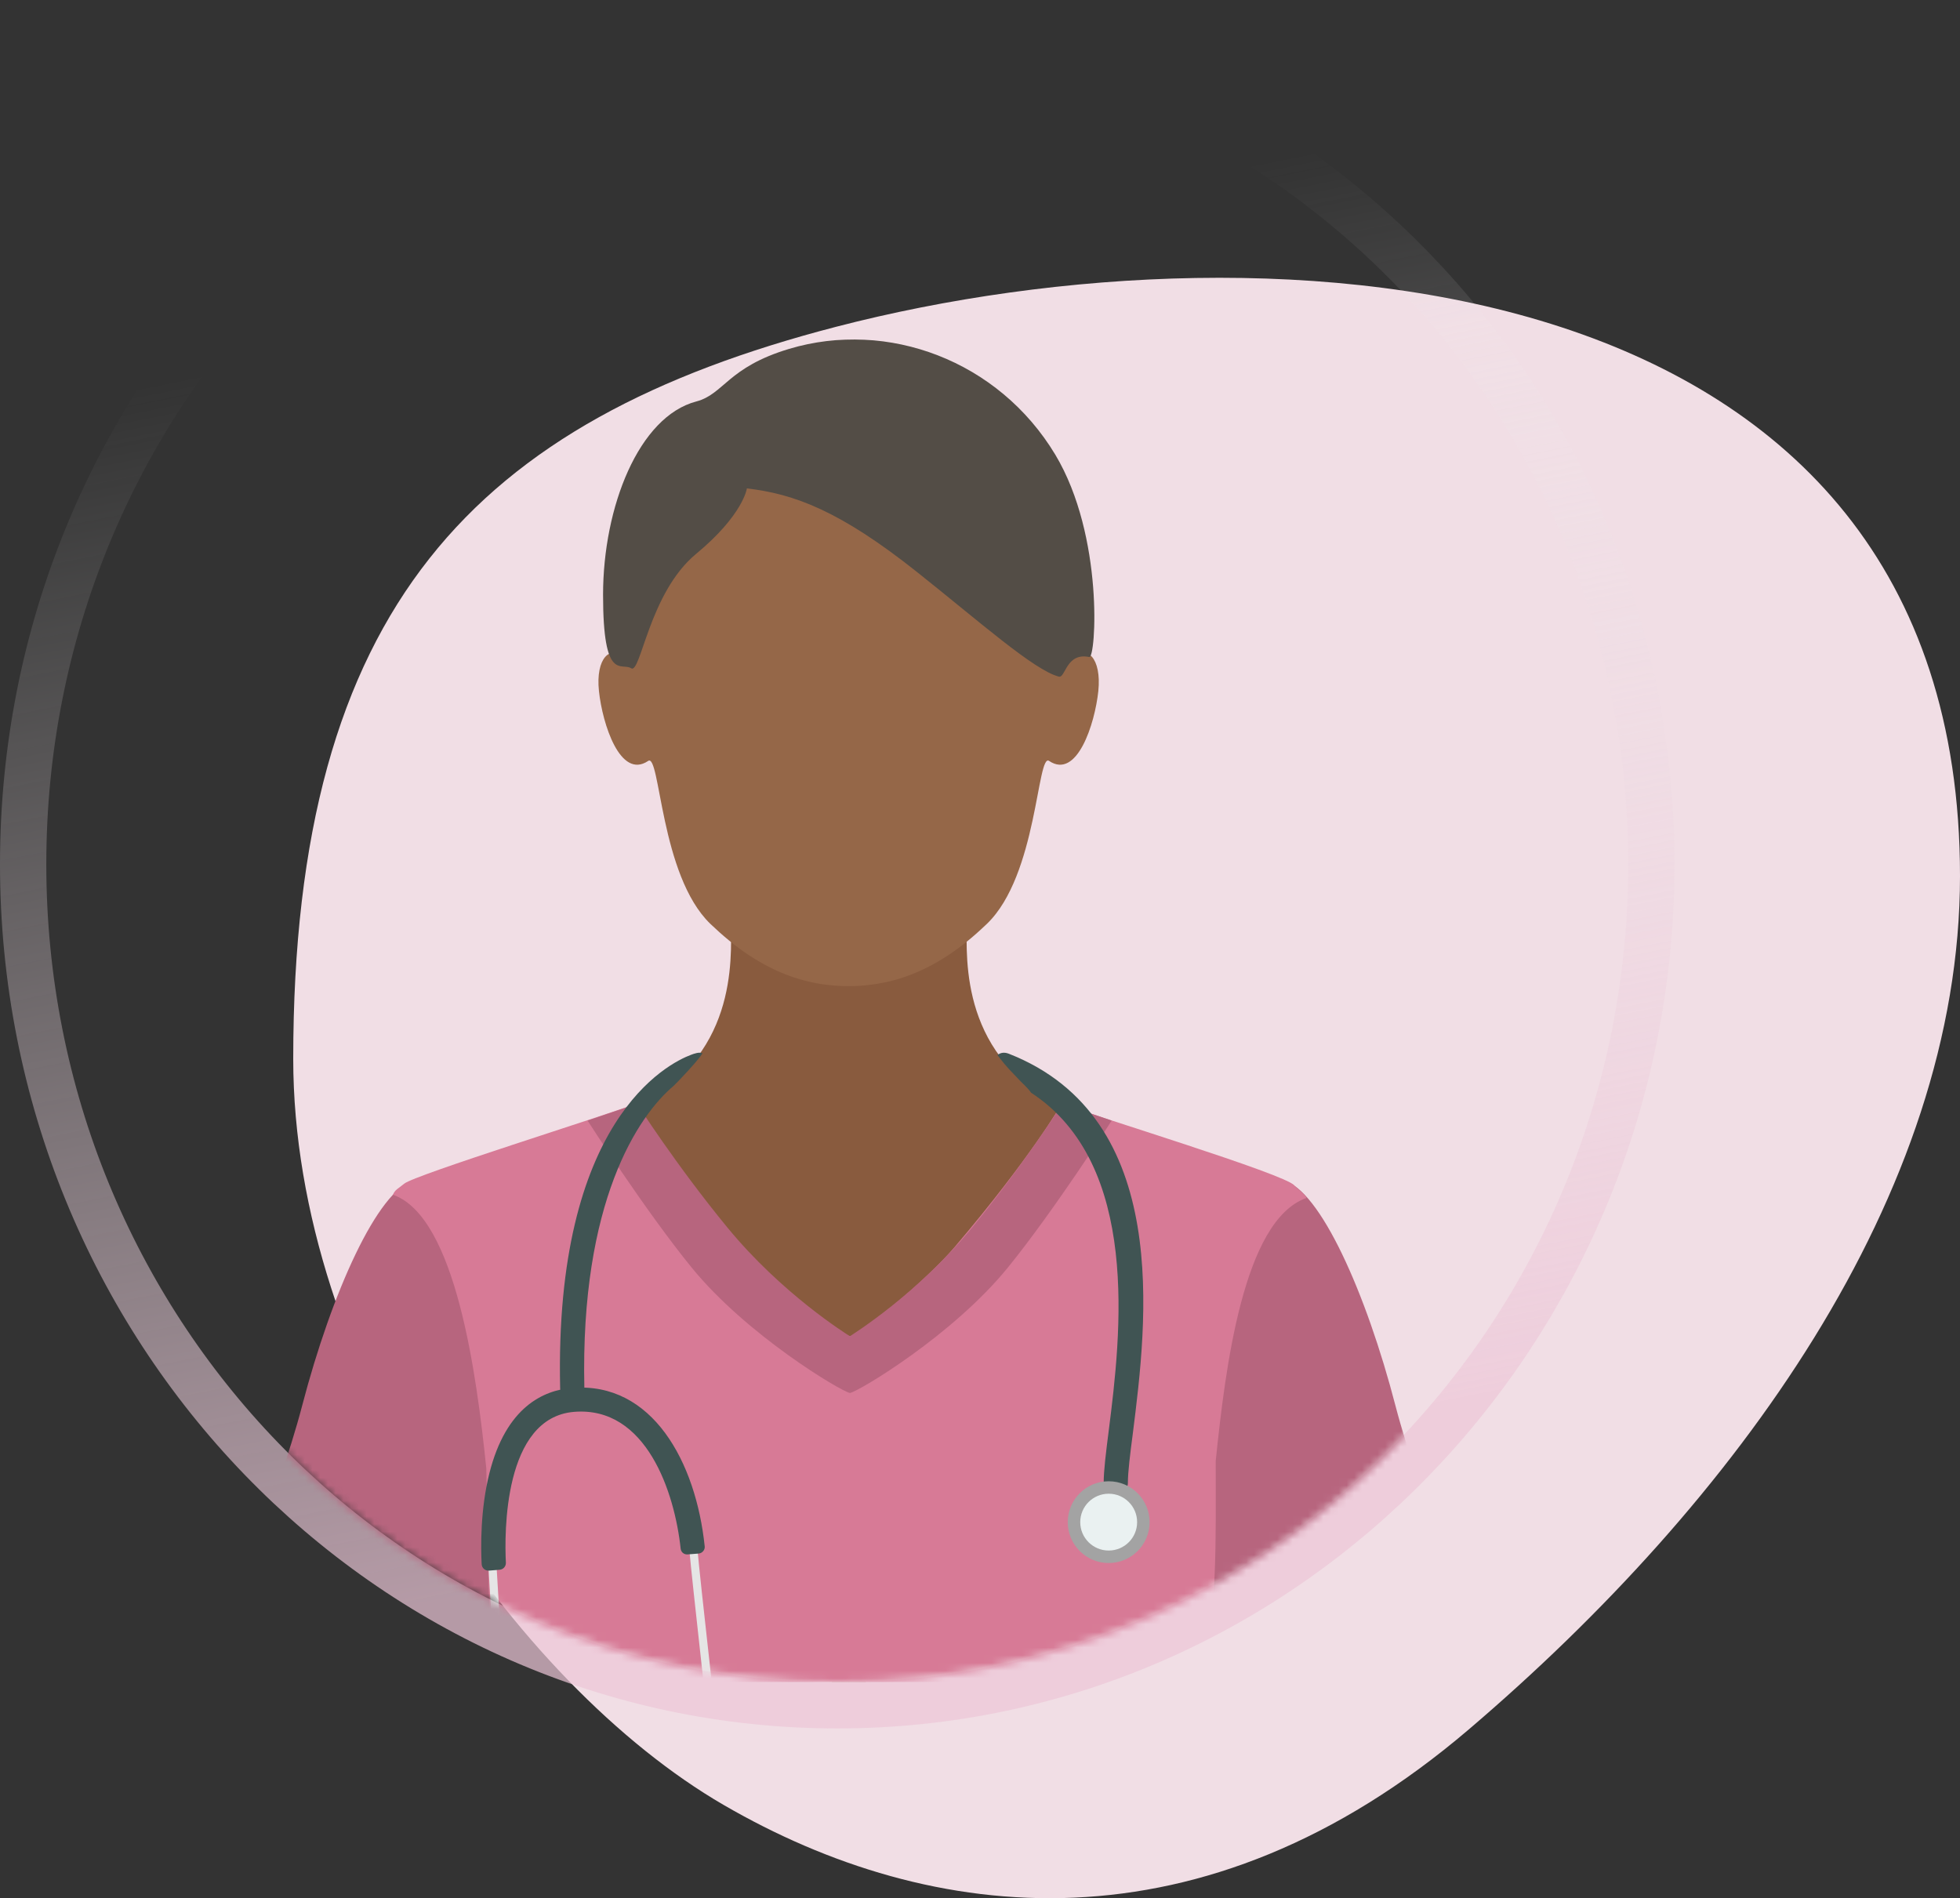
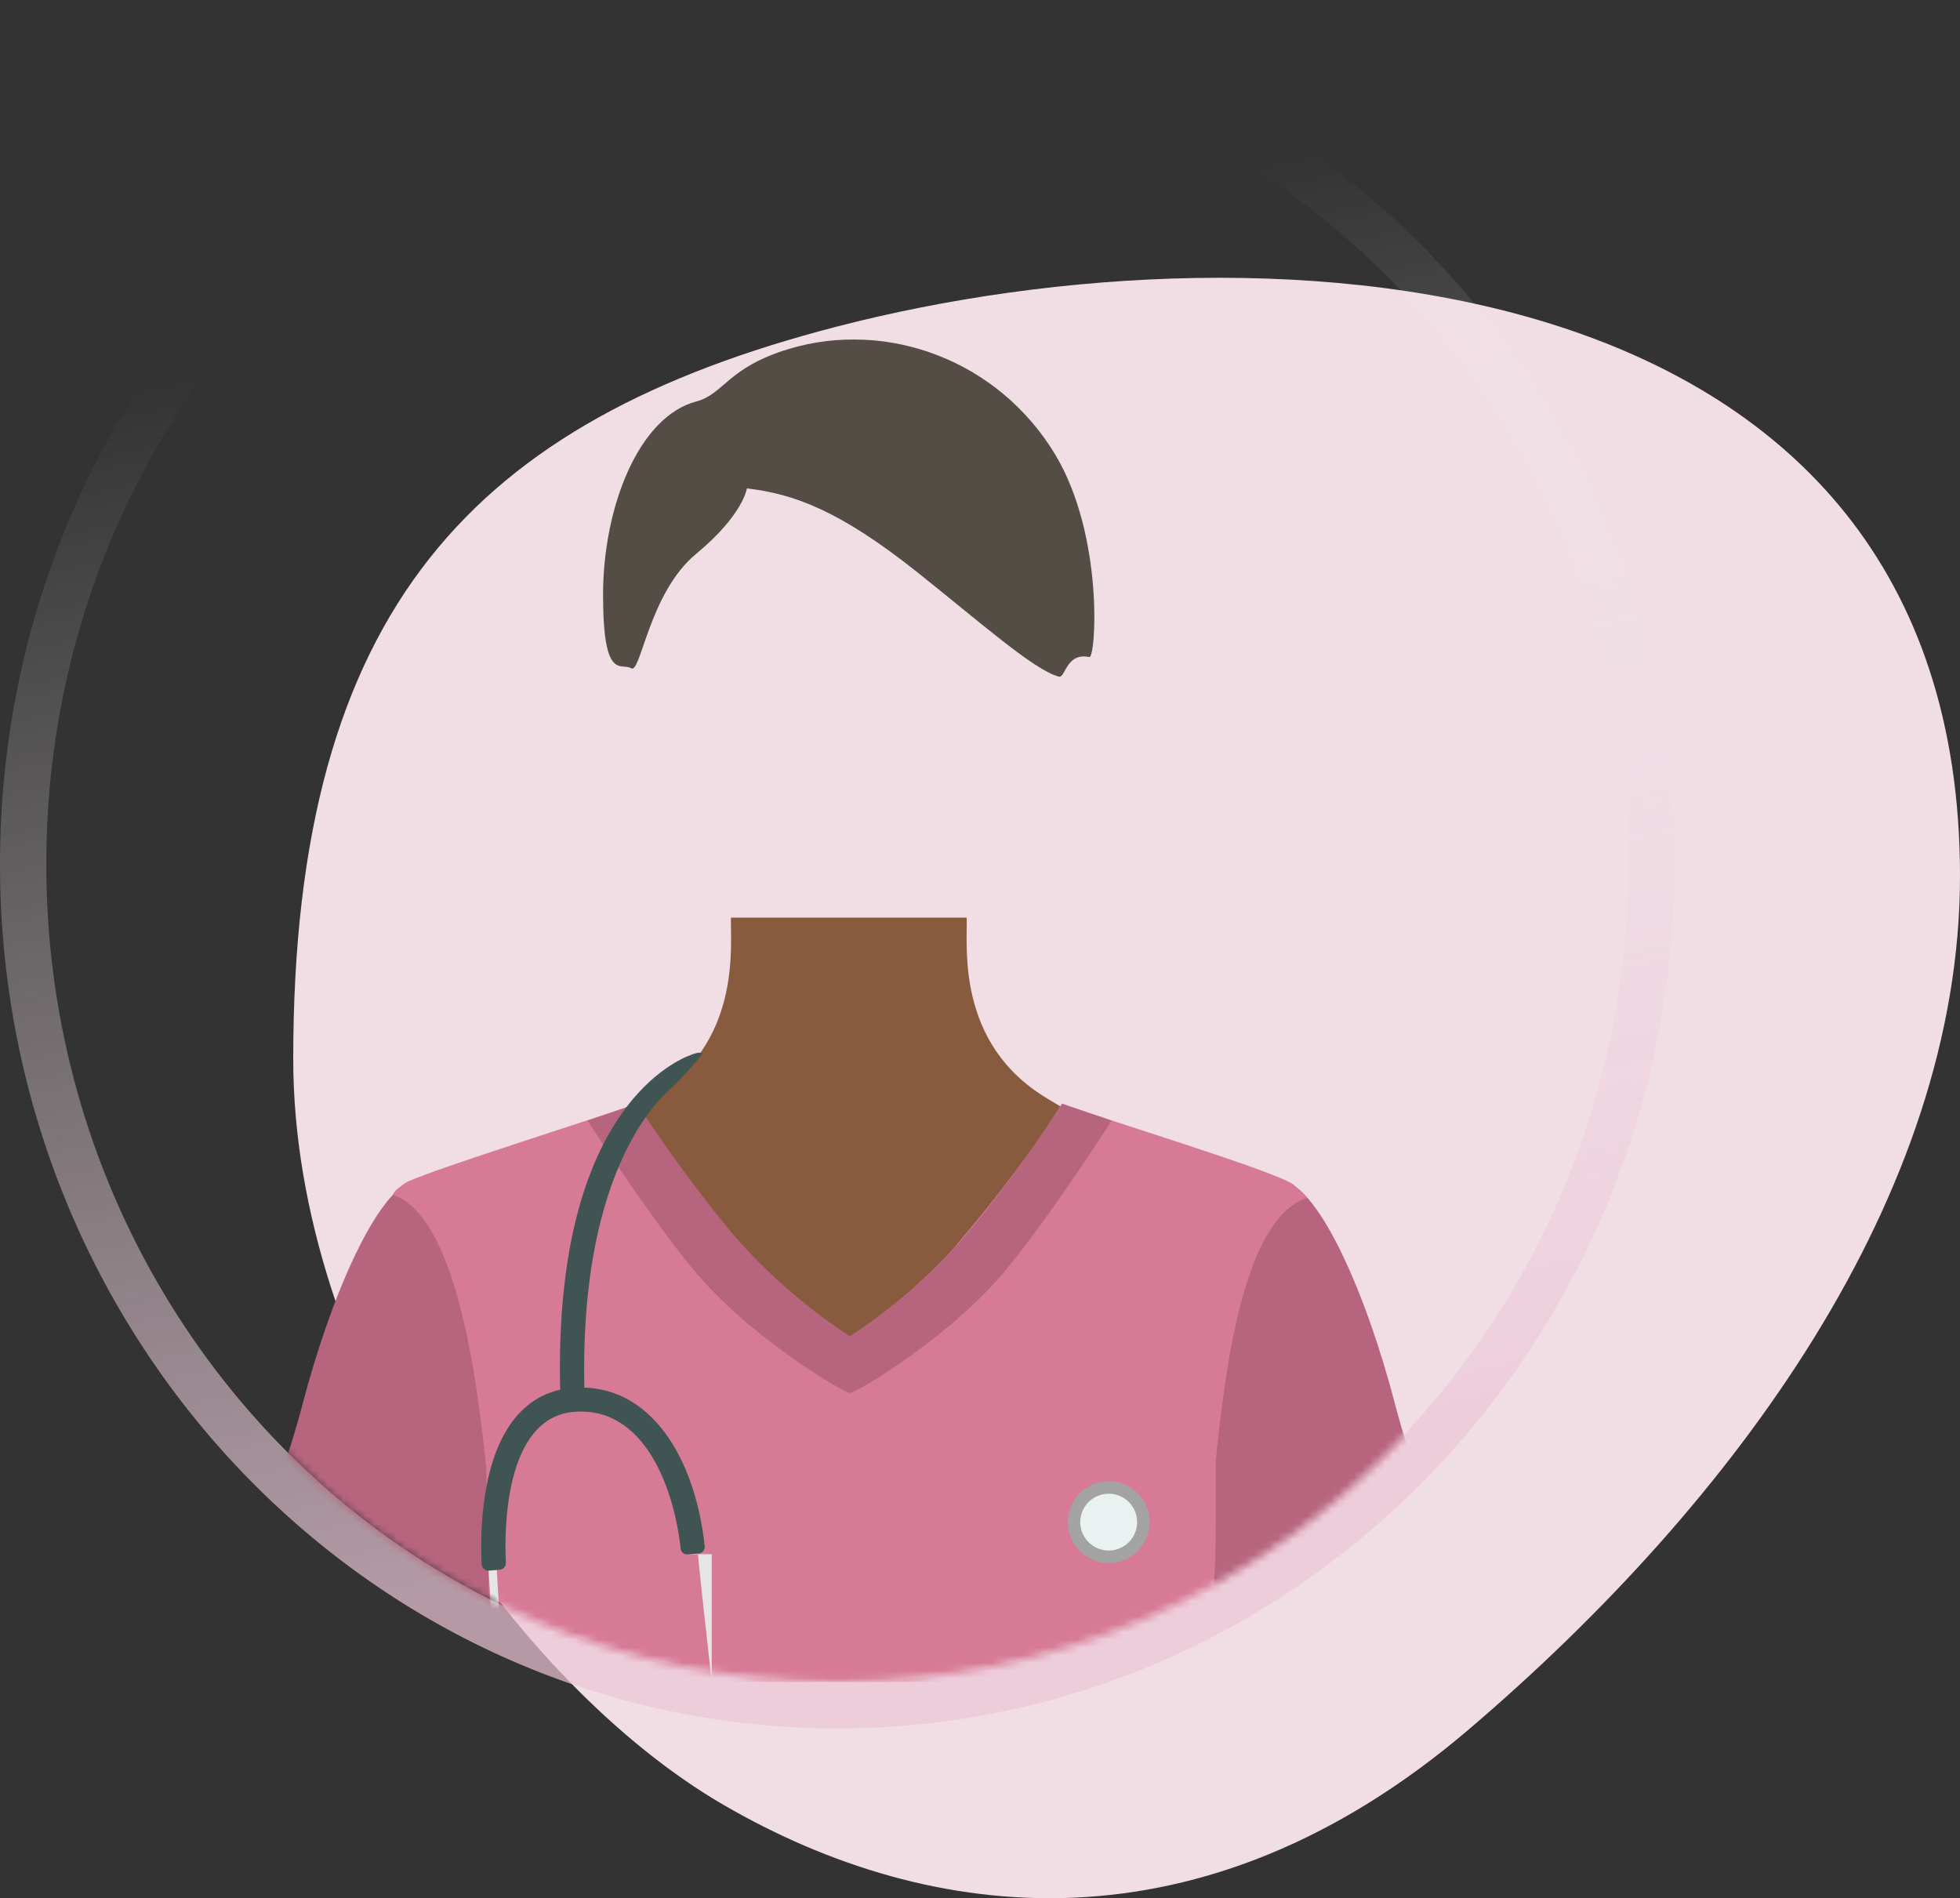
<svg xmlns="http://www.w3.org/2000/svg" fill="none" height="246" viewBox="0 0 254 246" width="254">
  <rect x="0" y="0" width="254" height="246" fill="#333333" stroke="none" />
  <path d="M254 113.531C254 154.988 224.871 194.673 190.365 224.109C155.859 253.546 120.785 249.589 93.774 233.912C66.764 218.235 38 177.044 38 137.216C38 78.69 61.594 54.479 108.357 42.349C164.871 27.689 254 33.455 254 113.531Z" fill="#F1DEE5" />
  <path d="M108.5 221C166.86 221 214 172.103 214 112C214 51.897 166.86 3 108.5 3C50.14 3 3 51.897 3 112C3 172.103 50.14 221 108.5 221Z" stroke="url(#paint0_linear)" stroke-opacity="0.7" stroke-width="6" />
  <g clip-path="url(#clip0)">
    <mask height="201" id="mask0" mask-type="alpha" maskUnits="userSpaceOnUse" width="201" x="8" y="17">
      <circle cx="108.5" cy="117.5" fill="#C4C4C4" r="100.5" />
    </mask>
    <g mask="url(#mask0)">
      <path d="M65.768 174.653C61.338 167.127 60.029 151.268 53.643 152.964C48.971 154.207 43.005 167.418 39.141 182.228C36.102 193.92 27.776 214.205 27 218H64.345C66.819 203.982 68.872 179.95 65.768 174.653Z" fill="#B7657E" />
      <path d="M193 217.999C192.224 214.204 183.898 193.92 180.859 182.243C177.011 167.418 171.046 154.223 166.357 152.979C159.971 151.284 158.662 167.143 154.232 174.669C151.112 179.966 153.165 203.997 155.639 218.015H193V217.999Z" fill="#B7657E" />
      <path d="M76.131 152.48C75.274 154.515 99.734 197.296 107.818 218H112.183C120.347 196.892 145.405 151.656 144.548 149.621C143.562 147.295 147.539 149.443 135.673 142.337C123.823 135.231 125.391 122.538 125.278 118.92H94.722C94.626 122.538 96.194 135.231 84.327 142.337C72.477 149.46 77.101 150.154 76.131 152.48Z" fill="#895B3E" />
-       <path d="M127.913 119.71C127.444 120.163 126.959 120.599 126.474 121.035C124.954 122.375 123.321 123.586 121.575 124.604C120.088 125.476 118.504 126.203 116.855 126.736C115.367 127.22 113.815 127.527 112.247 127.689C110.307 127.882 108.319 127.818 106.395 127.527C104.811 127.269 103.259 126.849 101.771 126.267C100.106 125.605 98.505 124.749 97.018 123.764C95.24 122.585 93.591 121.196 92.055 119.727C85.524 113.428 85.572 97.488 83.988 98.619C80.383 101.041 78.071 93.838 77.618 89.558C77.165 85.279 79.122 83.486 80.932 85.279C82.743 87.088 82.759 85.069 83.26 82.727C83.422 81.968 83.616 81.225 83.842 80.482C84.182 79.352 84.57 78.221 84.99 77.123C85.524 75.75 86.138 74.394 86.817 73.085C87.593 71.6 88.466 70.162 89.436 68.806C90.487 67.336 91.651 65.963 92.944 64.704C94.318 63.379 95.822 62.2 97.455 61.215C99.217 60.165 101.108 59.342 103.081 58.776C105.393 58.114 107.753 57.84 110.162 57.84C112.474 57.84 114.785 58.163 117 58.825C118.956 59.406 120.848 60.23 122.594 61.296C124.211 62.281 125.714 63.46 127.072 64.784C128.365 66.044 129.513 67.417 130.564 68.886C131.534 70.243 132.391 71.68 133.167 73.15C133.846 74.458 134.444 75.799 134.978 77.171C135.398 78.27 135.786 79.384 136.126 80.514C136.336 81.241 136.53 81.984 136.691 82.727C137.193 85.069 137.225 87.088 139.019 85.279C140.83 83.47 142.77 85.279 142.334 89.558C141.881 93.838 139.569 101.041 135.964 98.619C134.396 97.472 134.444 113.412 127.913 119.71Z" fill="#956748" />
      <path d="M63.02 190.286C63.391 205.516 63.084 212.169 64.749 217.999H155.639C157.805 208.907 157.546 199.685 157.546 189.349C158.775 177.415 161.103 158.115 169.3 155.257C169.057 154.611 168.055 154.078 167.731 153.626C166.648 152.188 141.622 144.582 137.597 143.031C137.597 143.031 133.603 149.992 123.709 161.62C120.04 165.932 111.31 173.167 110.146 173.167C108.917 173.167 100.413 166.32 96.307 161.62C86.138 149.992 82.42 143.031 82.42 143.031C78.378 144.598 53.756 152.253 52.382 153.4C51.654 154.013 51.169 154.175 50.927 154.837C59.107 157.695 61.791 178.351 63.02 190.286Z" fill="#D77A96" />
      <path d="M137.677 143.047C137.677 143.047 132.633 150.977 125.989 159.068C118.956 167.643 110.533 172.908 110.145 173.167C109.741 172.924 101.302 167.659 94.254 159.068C87.609 150.977 82.549 143.047 82.549 143.047L76.147 145.227C76.147 145.227 83.567 156.823 89.63 164.268C96.792 173.054 108.933 180.273 110.113 180.515V180.531L110.145 180.515C110.162 180.515 110.178 180.531 110.178 180.531V180.515C111.358 180.273 123.467 173.054 130.612 164.268C136.659 156.823 144.063 145.227 144.063 145.227L137.677 143.047Z" fill="#B7657E" />
      <path d="M96.792 63.299C102.887 63.993 108.868 66.19 118.924 74.2C126.894 80.531 133.991 86.846 137.209 87.686C138.098 87.912 138.13 84.52 141.17 85.15C142.01 85.328 143.11 69.517 136.756 58.922C129.4 46.697 115.012 41.4 102.272 45.211C94.286 47.601 93.833 51.074 90.244 52.026C82.775 53.98 78.152 65.705 78.152 77.091C78.152 88.477 80.528 85.796 81.789 86.603C83.05 87.411 84.101 76.833 90.212 71.778C96.323 66.723 96.792 63.299 96.792 63.299Z" fill="#534D46" />
      <path d="M90.778 136.879C90.794 136.847 91.02 136.54 91.036 136.507C90.648 136.298 89.969 136.54 89.549 136.701C86.574 137.816 71.814 145.132 72.59 179.886C72.606 180.742 73.318 181.437 74.191 181.421C74.223 181.421 74.255 181.421 74.288 181.421C75.112 181.356 75.743 180.662 75.726 179.822C75.193 155.71 82.694 144.582 87.318 140.706C88.272 139.754 89.888 138.042 90.778 136.879Z" fill="#405453" />
      <path d="M65.186 218.001C64.733 209.458 64.458 204.548 64.377 203.45C64.361 203.16 64.103 202.95 63.812 202.966C63.521 202.982 63.31 203.24 63.327 203.531C63.407 204.613 63.682 209.49 64.135 218.001H65.186Z" fill="#E5E5E5" />
-       <path d="M92.233 218C91.133 208.148 90.535 202.512 90.438 201.333C90.422 201.042 90.163 200.832 89.872 200.849C89.581 200.865 89.371 201.123 89.387 201.414C89.484 202.593 90.082 208.213 91.166 218H92.233Z" fill="#E5E5E5" />
+       <path d="M92.233 218C91.133 208.148 90.535 202.512 90.438 201.333C90.422 201.042 90.163 200.832 89.872 200.849C89.581 200.865 89.371 201.123 89.387 201.414H92.233Z" fill="#E5E5E5" />
      <path d="M90.551 201.333L89.096 201.446C88.644 201.478 88.256 201.155 88.207 200.703C87.431 193.387 83.745 182.212 74.401 182.971C65.234 183.713 65.364 198.733 65.558 202.528C65.574 202.997 65.218 203.4 64.749 203.433L63.375 203.546C62.874 203.578 62.454 203.223 62.421 202.722C62.308 200.59 62.227 195.664 63.424 190.916C65.59 182.325 70.44 180.16 74.142 179.87C84.521 179.03 90.196 189.463 91.327 200.429C91.36 200.881 91.004 201.285 90.551 201.333Z" fill="#405453" />
-       <path d="M130.726 136.556C130.176 136.346 129.675 136.394 129.255 136.733C129.287 136.765 129.335 136.83 129.368 136.879C130.645 138.542 130.968 138.736 131.987 139.85C132.488 140.399 133.151 140.932 133.62 141.61C147.863 150.913 145.26 173.006 143.692 185.329C143.32 188.252 143.029 190.577 143.029 192.16C143.029 193.016 143.724 193.726 144.597 193.726C145.454 193.726 146.165 193.032 146.165 192.16C146.165 190.771 146.456 188.429 146.812 185.716C148.606 171.44 151.985 144.889 130.726 136.556Z" fill="#405453" />
      <path d="M143.675 202.561C146.604 202.561 148.978 200.19 148.978 197.264C148.978 194.338 146.604 191.967 143.675 191.967C140.747 191.967 138.373 194.338 138.373 197.264C138.373 200.19 140.747 202.561 143.675 202.561Z" fill="#A3A3A3" />
      <path d="M147.362 197.262C147.362 199.297 145.713 200.944 143.676 200.944C141.639 200.944 139.99 199.297 139.99 197.262C139.99 195.227 141.639 193.58 143.676 193.58C145.713 193.58 147.362 195.227 147.362 197.262Z" fill="#EAF1F1" />
    </g>
  </g>
  <defs>
    <linearGradient gradientUnits="userSpaceOnUse" id="paint0_linear" x1="66" x2="108.5" y1="6" y2="218">
      <stop offset="0.156" stop-color="#EFEFEF" stop-opacity="0" />
      <stop offset="0.906" stop-color="#EDC7D8" />
    </linearGradient>
    <clipPath id="clip0">
      <rect fill="white" height="174" width="166" x="27" y="44" />
    </clipPath>
  </defs>
</svg>